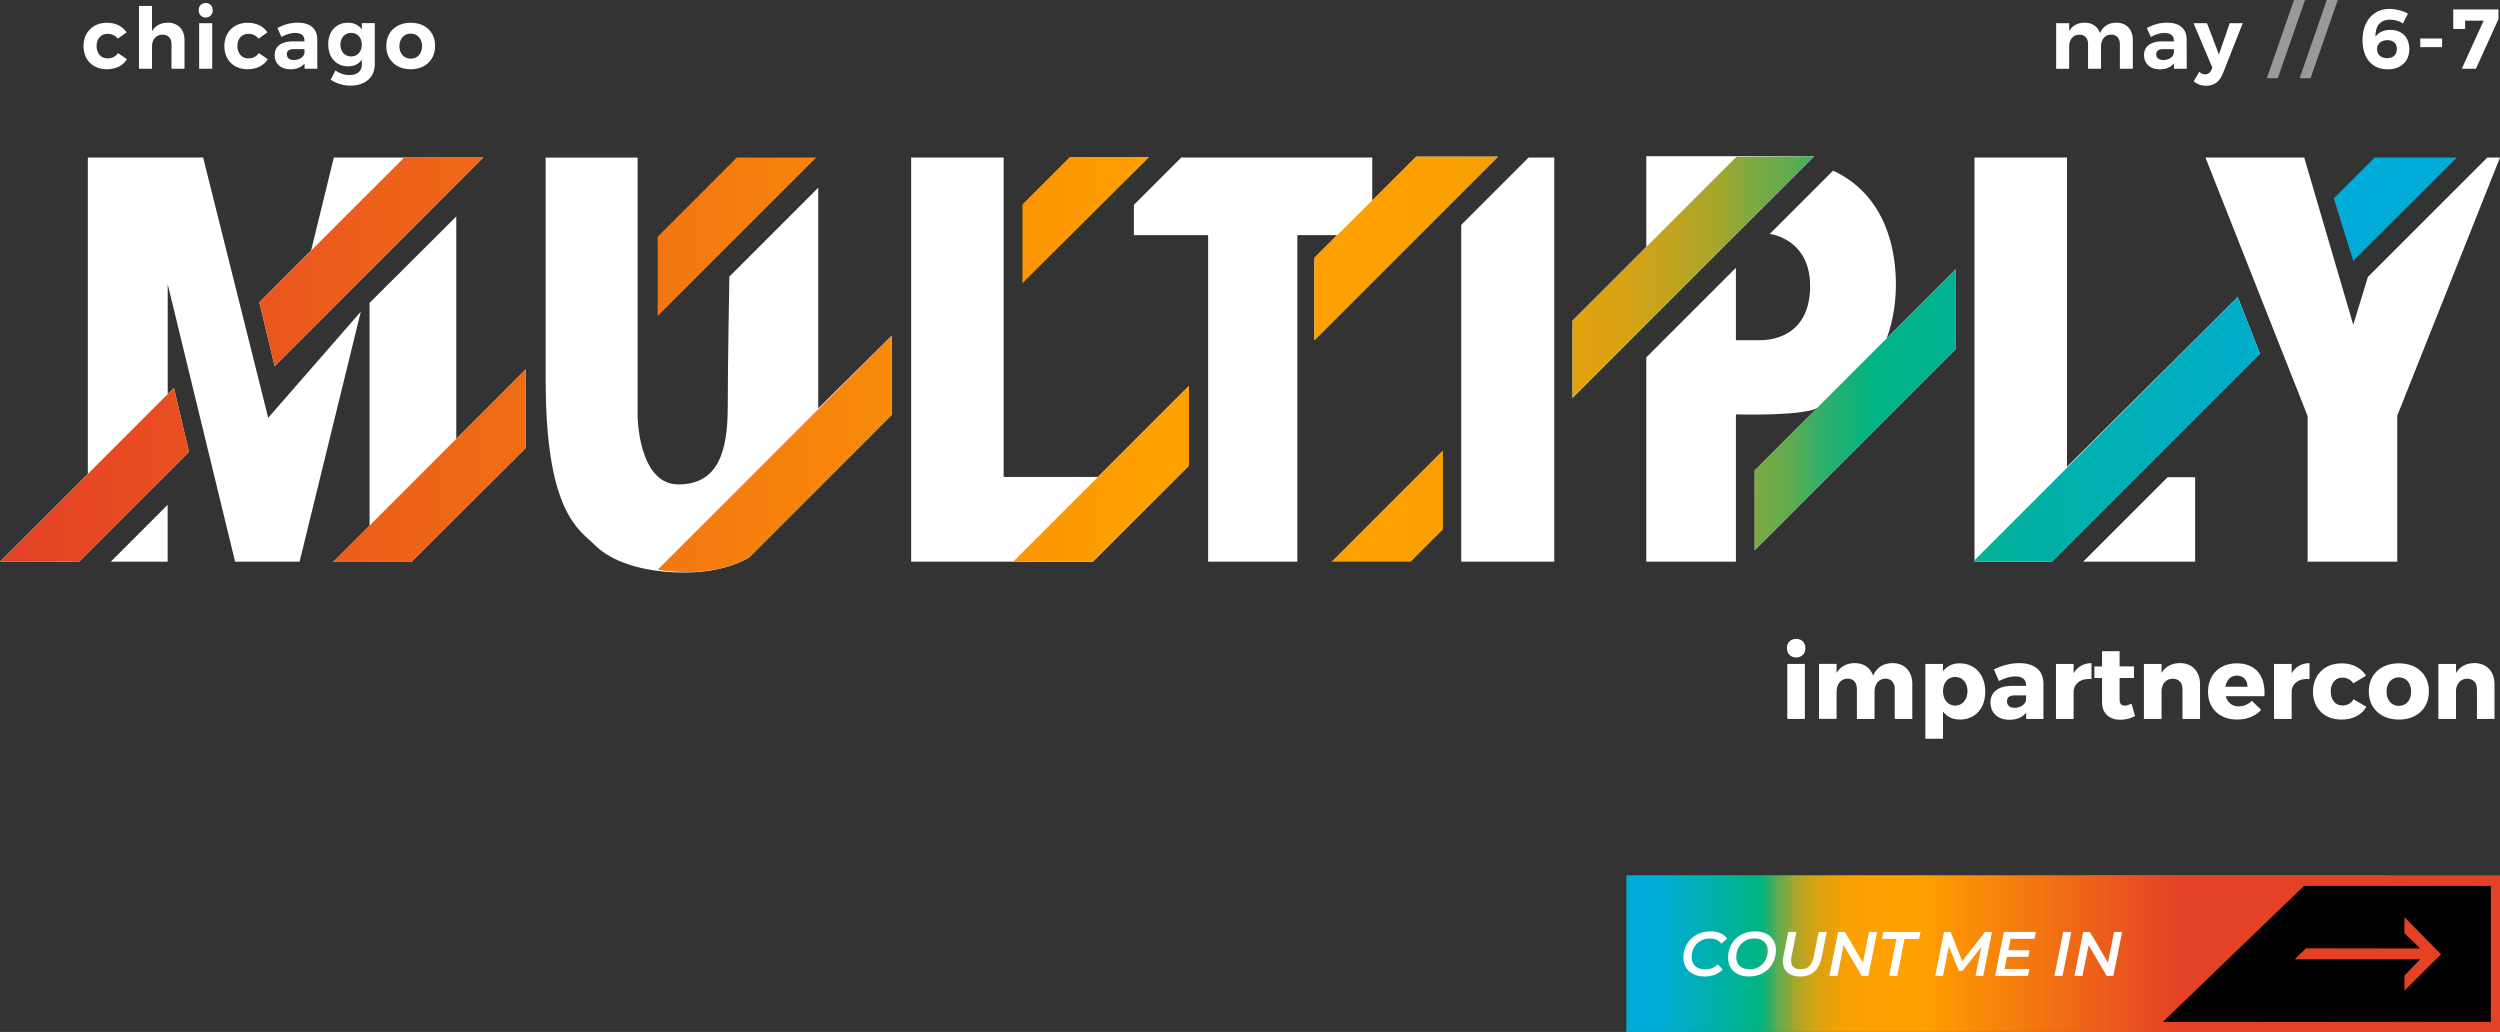
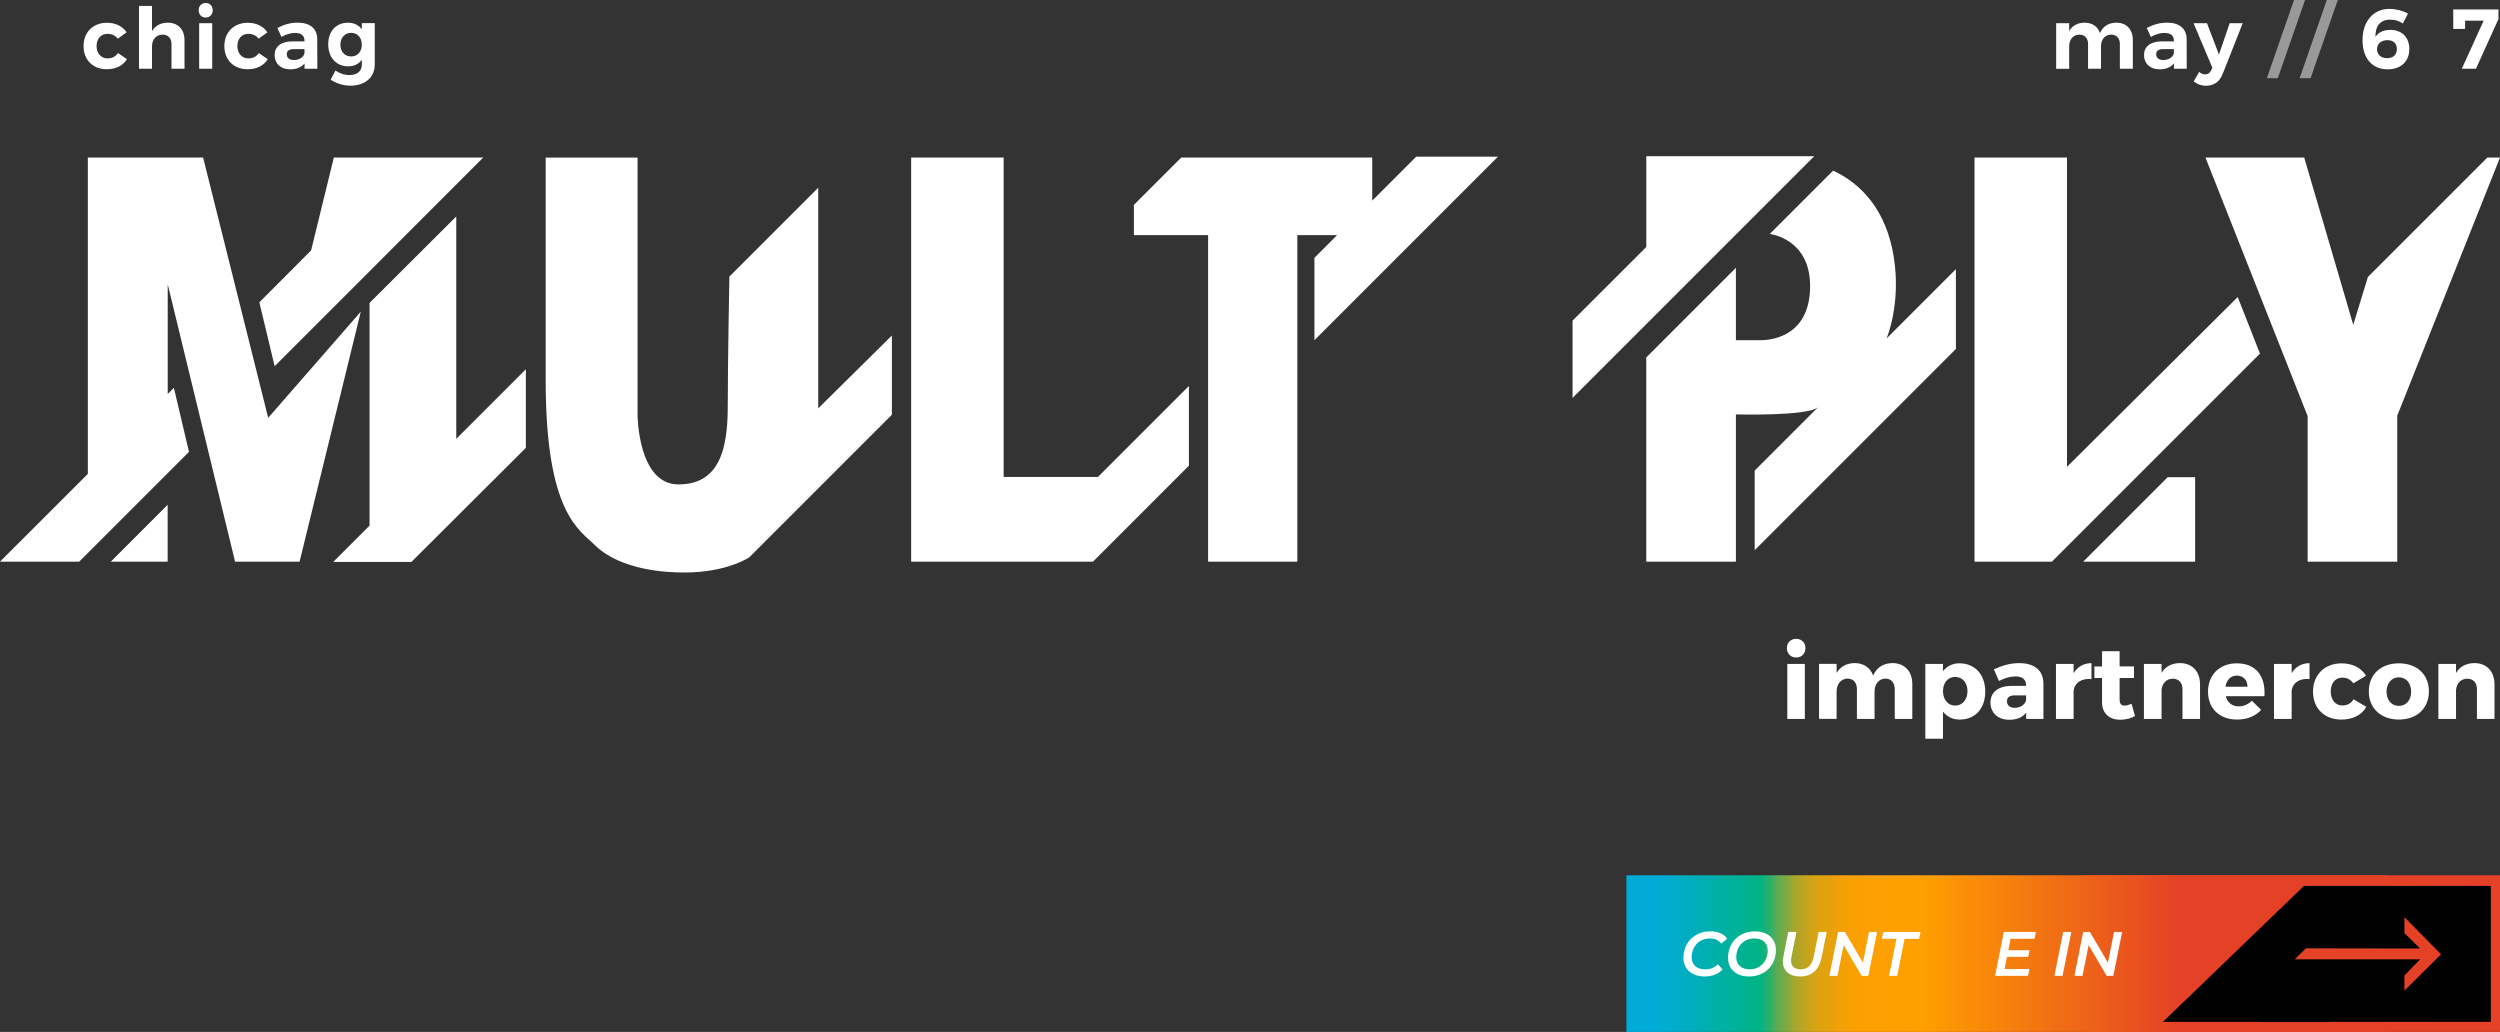
<svg xmlns="http://www.w3.org/2000/svg" xmlns:xlink="http://www.w3.org/1999/xlink" id="Layer_2" data-name="Layer 2" viewBox="0 0 1122.14 463.18">
  <rect x="0" y="0" width="1122.14" height="463.18" fill="#333333" stroke="none" />
  <defs>
    <style> .cls-1 { fill: url(#New_Gradient_Swatch); } .cls-2 { fill: url(#linear-gradient); } .cls-3 { opacity: .5; } .cls-3, .cls-4 { fill: #fff; } .cls-5 { fill: url(#New_Gradient_Swatch-2); } .cls-6 { fill: #e44126; } </style>
    <linearGradient id="linear-gradient" x1="938.15" y1="428.03" x2="1119.8" y2="428.03" gradientUnits="userSpaceOnUse">
      <stop offset=".05" stop-color="#00acd7" />
      <stop offset=".12" stop-color="#00aebc" />
      <stop offset=".24" stop-color="#00b483" />
      <stop offset=".24" stop-color="#04b380" />
      <stop offset=".26" stop-color="#33af68" />
      <stop offset=".27" stop-color="#5dac52" />
      <stop offset=".29" stop-color="#84a93e" />
      <stop offset=".3" stop-color="#a5a62d" />
      <stop offset=".32" stop-color="#c1a41f" />
      <stop offset=".34" stop-color="#d8a313" />
      <stop offset=".37" stop-color="#e9a10a" />
      <stop offset=".39" stop-color="#f6a004" />
      <stop offset=".43" stop-color="#fda001" />
      <stop offset=".53" stop-color="#ffa000" />
      <stop offset="1" stop-color="#f72208" />
    </linearGradient>
    <linearGradient id="New_Gradient_Swatch" data-name="New Gradient Swatch" x1="730.79" y1="428.03" x2="978.48" y2="428.03" gradientUnits="userSpaceOnUse">
      <stop offset=".05" stop-color="#00acd7" />
      <stop offset=".12" stop-color="#00aebc" />
      <stop offset=".24" stop-color="#00b483" />
      <stop offset=".24" stop-color="#04b380" />
      <stop offset=".26" stop-color="#33af68" />
      <stop offset=".27" stop-color="#5dac52" />
      <stop offset=".29" stop-color="#84a93e" />
      <stop offset=".3" stop-color="#a5a62d" />
      <stop offset=".32" stop-color="#c1a41f" />
      <stop offset=".34" stop-color="#d8a313" />
      <stop offset=".37" stop-color="#e9a10a" />
      <stop offset=".39" stop-color="#f6a004" />
      <stop offset=".43" stop-color="#fda001" />
      <stop offset=".53" stop-color="#ffa000" />
      <stop offset="1" stop-color="#e44126" />
    </linearGradient>
    <linearGradient id="New_Gradient_Swatch-2" data-name="New Gradient Swatch" x1="1102.78" y1="163.44" x2=".02" y2="163.44" xlink:href="#New_Gradient_Swatch" />
  </defs>
  <g id="Layer_1-2" data-name="Layer 1">
    <g>
      <g>
        <rect class="cls-2" x="938.15" y="395.22" width="181.65" height="65.62" />
        <path class="cls-6" d="M1117.45,397.56v60.93h-176.96v-60.93h176.96M1122.14,392.87h-186.34v70.31h186.34v-70.31h0Z" />
      </g>
      <rect class="cls-1" x="730.02" y="392.87" width="341.55" height="70.31" />
      <polygon points="1118.02 458.67 1014.66 458.67 1037.42 397.65 1118.02 397.65 1118.02 458.67" />
      <polygon points="1045.72 458.67 970.84 458.67 1034.16 397.65 1109.04 397.65 1045.72 458.67" />
      <polygon class="cls-6" points="1079.25 411.68 1095.68 428.34 1079.25 444.64 1079.25 437.86 1086.28 430.6 1030.01 430.6 1035.03 425.66 1086.28 425.74 1079.24 418.84 1079.25 411.68" />
      <g>
        <path class="cls-4" d="M760.07,437.24c-1.44-.7-2.54-1.69-3.31-2.97-.77-1.28-1.15-2.74-1.15-4.39,0-2.21.51-4.22,1.52-6.02,1.01-1.8,2.44-3.22,4.28-4.26,1.84-1.04,3.95-1.56,6.33-1.56,1.71,0,3.21.28,4.52.84,1.3.56,2.29,1.38,2.97,2.45l-2.64,2.22c-1.11-1.54-2.8-2.31-5.1-2.31-1.63,0-3.07.38-4.31,1.13s-2.19,1.77-2.87,3.05c-.67,1.29-1.01,2.7-1.01,4.24,0,1.67.53,2.99,1.6,3.97,1.07.98,2.59,1.46,4.56,1.46,2.27,0,4.14-.76,5.6-2.28l2.14,2.31c-.94,1.07-2.09,1.87-3.46,2.39-1.37.53-2.89.79-4.56.79-1.97,0-3.67-.35-5.11-1.06Z" />
        <path class="cls-4" d="M780.02,437.24c-1.42-.7-2.5-1.69-3.25-2.95-.75-1.27-1.13-2.73-1.13-4.41,0-2.21.5-4.22,1.51-6.02,1-1.8,2.42-3.22,4.26-4.26,1.84-1.04,3.94-1.56,6.3-1.56,1.95,0,3.63.35,5.05,1.06,1.42.7,2.5,1.69,3.25,2.96.75,1.27,1.13,2.73,1.13,4.4,0,2.21-.5,4.22-1.51,6.02-1,1.8-2.42,3.22-4.26,4.26-1.84,1.04-3.94,1.56-6.3,1.56-1.95,0-3.64-.35-5.05-1.06ZM789.62,433.94c1.23-.76,2.18-1.78,2.84-3.07.67-1.28,1-2.69,1-4.21,0-1.65-.53-2.97-1.59-3.95-1.06-.98-2.56-1.48-4.49-1.48-1.59,0-3.01.38-4.24,1.14s-2.17,1.78-2.83,3.07c-.66,1.29-.98,2.69-.98,4.21,0,1.65.53,2.97,1.58,3.95s2.54,1.48,4.48,1.48c1.59,0,3.01-.38,4.24-1.14Z" />
        <path class="cls-4" d="M802.29,436.49c-1.36-1.2-2.04-2.85-2.04-4.95,0-.62.07-1.32.22-2.11l2.22-11.12h3.66l-2.22,11.06c-.13.75-.2,1.33-.2,1.74,0,1.31.37,2.3,1.13,2.97.75.67,1.83,1,3.24,1,1.58,0,2.84-.46,3.79-1.38.95-.92,1.63-2.37,2.04-4.36l2.2-11.03h3.6l-2.25,11.29c-.58,2.89-1.69,5.06-3.32,6.52-1.63,1.45-3.77,2.18-6.42,2.18-2.4,0-4.28-.6-5.64-1.8Z" />
-         <path class="cls-4" d="M842.55,418.31l-3.94,19.7h-3.01l-8.08-13.79-2.76,13.79h-3.63l3.94-19.7h3.01l8.11,13.79,2.73-13.79h3.63Z" />
+         <path class="cls-4" d="M842.55,418.31l-3.94,19.7h-3.01l-8.08-13.79-2.76,13.79h-3.63l3.94-19.7h3.01l8.11,13.79,2.73-13.79h3.63" />
        <path class="cls-4" d="M851.24,421.41h-6.53l.62-3.1h16.72l-.65,3.1h-6.53l-3.29,16.6h-3.66l3.32-16.6Z" />
-         <path class="cls-4" d="M894.13,418.31l-3.94,19.7h-3.46l2.56-12.92-8.41,10.67h-1.63l-4.5-10.92-2.62,13.17h-3.49l3.94-19.7h2.98l5.21,13.12,10.22-13.12h3.15Z" />
        <path class="cls-4" d="M902.46,421.38l-1.01,5.12h9.54l-.59,3.01h-9.57l-1.07,5.43h11.14l-.62,3.07h-14.78l3.94-19.7h14.38l-.62,3.07h-10.75Z" />
        <path class="cls-4" d="M926.07,418.31h3.66l-3.94,19.7h-3.66l3.94-19.7Z" />
        <path class="cls-4" d="M952.53,418.31l-3.94,19.7h-3.01l-8.08-13.79-2.76,13.79h-3.63l3.94-19.7h3.01l8.11,13.79,2.73-13.79h3.63Z" />
      </g>
      <g>
        <polygon class="cls-4" points="39.43 212.71 39.43 70.71 91.17 70.71 120.38 187.54 161.95 139.88 134.47 252.11 105.52 252.11 75.28 127.59 75.28 176.85 78.05 174.09 84.83 202.82 35.55 252.1 0 252.1 39.43 212.71" />
        <polygon class="cls-4" points="123.28 164.37 116.41 135.7 139.65 112.38 149.84 70.71 216.9 70.71 123.28 164.37" />
        <polygon class="cls-4" points="184.65 252.24 149.55 252.24 165.88 235.91 165.88 135.95 204.8 97.16 204.8 196.98 236.04 165.74 236.04 201.02 184.65 252.24" />
        <path class="cls-4" d="M400.33,150.61v35.54l-63.93,63.93s-9.79,6.89-29.22,6.89-33.04-5.23-40.08-12.21c-7.03-6.98-22.17-14.31-22.17-74v-100.01h41.25v115.83s.23,30.85,18.3,30.85,22.18-15.1,22.18-35.04.72-58.25.72-58.25l39.89-39.89v99.03l33.05-32.67Z" />
        <polygon class="cls-4" points="408.98 70.71 408.98 252.11 490.58 252.11 533.66 209.02 533.66 173.23 492.83 214.06 450.49 214.06 450.49 70.71 408.98 70.71" />
        <polygon class="cls-4" points="508.96 91.96 508.96 105.55 542.27 105.55 542.27 252.11 582.31 252.11 582.31 105.55 600.16 105.55 589.99 115.72 589.99 152.7 672.37 70.32 635.67 70.32 615.94 90.05 615.94 70.71 530.22 70.71 508.96 91.96" />
-         <polygon class="cls-4" points="697.64 70.71 686.12 70.71 655.88 100.95 655.88 252.11 697.64 252.11 697.64 70.71" />
        <polygon class="cls-4" points="705.85 143.92 705.85 178.6 814.33 70.12 738.95 70.12 738.95 110.83 705.85 143.92" />
        <path class="cls-4" d="M822.8,76.58l-28.42,28.42s18.1,2.03,18.1,23.36-15.46,24.34-22.28,24.34h-11.03v-32.5l-40.23,40.23v91.68h40.23v-66.1s32.77.87,36.95-3.32l-28.52,28.52v35.74l90.31-90.31v-35.83l-31.11,31.11s6.6-15.35,3.24-36.53c-3.36-21.18-14.65-32.96-27.25-38.81Z" />
        <polygon class="cls-4" points="886.27 70.71 886.27 252.11 921.02 252.11 1014.41 158.72 1004.41 133.33 927.78 209.55 927.78 70.71 886.27 70.71" />
        <polygon class="cls-4" points="985.3 214.19 985.3 252.11 935.05 252.11 972.97 214.19 985.3 214.19" />
        <polygon class="cls-4" points="1116.46 70.71 1062.85 124.31 1056.27 145.78 1034.26 70.71 989.93 70.71 1035.8 186.78 1035.8 252.11 1076.02 252.11 1076.02 186.58 1122.14 70.71 1116.46 70.71" />
        <polygon class="cls-4" points="49.72 252.11 75.25 252.11 75.25 226.58 49.72 252.11" />
      </g>
-       <path class="cls-5" d="M330.77,70.71l-35.57,35.57v35.56l71.14-71.14h-35.57ZM515.84,70.48h-35.65l-21.25,21.25v35.36l56.9-56.61ZM597.67,252.11h35.54l14.45-14.45v-35.54l-49.99,49.99ZM1102.78,70.71h-36.89l-18.33,18.33,8.71,28.07,46.5-46.4ZM78.05,174.09L.02,252.12h35.53l49.29-49.29-6.79-28.74ZM181.5,70.61l-65.1,65.1,6.87,28.67,93.62-93.67-35.39-.1ZM236.04,165.74l-86.5,86.5h35.11l51.39-51.22v-35.28ZM400.33,150.61l-105.1,105.1s24.08,4.67,41.17-5.63l63.93-63.93v-35.54ZM366.35,70.7h-35.57s-35.57,35.58-35.57,35.58v35.56l71.14-71.14ZM515.84,70.48h-35.65l-21.25,21.25v35.36l56.9-56.61ZM533.66,173.23l-78.75,78.75h35.67l43.09-42.96v-35.8ZM635.67,70.32l-45.69,45.41v36.98l82.38-82.38h-36.7ZM597.67,252.11h35.54l14.45-14.45v-35.54l-49.99,49.99ZM705.85,178.6l108.48-108.48-34.93.25-73.55,73.55v34.67ZM877.92,120.81l-90.35,90.35.04,35.78,90.31-90.31v-35.83ZM1004.41,133.33l-118.07,118.07v.7h34.68l93.39-93.39-10-25.39ZM1065.89,70.71l-18.33,18.33,8.71,28.07,46.5-46.4h-36.89Z" />
      <g>
        <path class="cls-4" d="M957.33,18.01v12.84h-5.81v-11.13c0-2.62-1.52-4.18-3.95-4.18-2.81.04-4.52,2.24-4.52,5.21v10.11h-5.81v-11.13c0-2.62-1.52-4.18-3.91-4.18-2.85.04-4.56,2.24-4.56,5.21v10.11h-5.85V10.41h5.85v3.53c1.44-2.51,3.84-3.72,6.92-3.76,3.46,0,5.93,1.75,6.91,4.71,1.33-3.15,3.91-4.67,7.37-4.71,4.52,0,7.37,3.04,7.37,7.83Z" />
        <path class="cls-4" d="M975.8,28.46c-1.37,1.71-3.57,2.66-6.42,2.66-4.37,0-7.03-2.66-7.03-6.38s2.77-6.12,7.79-6.16h5.62v-.38c0-2.17-1.44-3.42-4.26-3.42-1.82,0-3.95.61-6.08,1.79l-1.82-4.03c3.04-1.52,5.66-2.36,9.23-2.36,5.47,0,8.62,2.74,8.66,7.33l.04,13.34h-5.74v-2.39ZM975.76,23.86v-1.82h-4.6c-2.24,0-3.34.68-3.34,2.32s1.21,2.58,3.19,2.58c2.47,0,4.41-1.33,4.75-3.08Z" />
        <path class="cls-4" d="M997.69,33.13c-1.44,3.61-3.95,5.36-7.49,5.36-2.17,0-3.88-.61-5.55-1.98l2.47-4.22c.91.76,1.71,1.1,2.66,1.1,1.22,0,2.13-.61,2.7-1.82l.57-1.14-8.47-20.02h6.04l5.36,14.06,4.83-14.06h5.85l-8.97,22.72Z" />
        <path class="cls-3" d="M1017.49,35.11l12.2-35.11h4.94l-12.23,35.11h-4.9Z" />
        <path class="cls-3" d="M1032.2,35.11l12.2-35.11h4.94l-12.23,35.11h-4.9Z" />
        <path class="cls-4" d="M1080.83,6.12l-2.28,4.41c-1.6-1.1-3.65-1.71-5.7-1.71-4.56,0-6.72,3-6.61,7.71,1.29-1.94,3.57-3.12,6.65-3.12,5.28,0,8.55,3.42,8.55,8.59,0,5.62-3.84,9.12-9.73,9.12-6.99,0-11.28-4.98-11.28-13.15s4.71-13.98,12.04-13.98c2.85,0,6.16.84,8.36,2.13ZM1066.96,22.08c-.04,2.05,1.41,4.03,4.48,4.03,2.7,0,4.41-1.48,4.41-4.14,0-2.47-1.56-3.95-4.26-3.95-2.96,0-4.67,1.79-4.63,4.07Z" />
-         <path class="cls-4" d="M1086.35,21.16v-3.88h9.8v3.88h-9.8Z" />
        <path class="cls-4" d="M1111.35,30.85h-6.35l9.8-21.58h-8.32v3.72h-5.32V4.26h20.29v4.29l-10.11,22.3Z" />
      </g>
      <g>
        <path class="cls-4" d="M56.83,14.51l-3.95,2.85c-1.1-1.37-2.66-2.2-4.67-2.17-2.85,0-4.86,2.2-4.86,5.47s2.01,5.55,4.86,5.55c2.09,0,3.72-.8,4.75-2.39l4.03,2.74c-1.71,2.85-4.9,4.52-9.08,4.52-6.19,0-10.41-4.18-10.41-10.37s4.22-10.49,10.49-10.49c3.91,0,7.03,1.56,8.85,4.29Z" />
        <path class="cls-4" d="M82.82,18.01v12.84h-5.85v-11.13c0-2.58-1.52-4.18-4.03-4.18-2.93.04-4.71,2.24-4.71,5.24v10.07h-5.85V2.66h5.85v11.36c1.44-2.55,3.88-3.8,7.07-3.84,4.6,0,7.52,3.04,7.52,7.83Z" />
        <path class="cls-4" d="M95.48,4.6c0,1.9-1.29,3.27-3.15,3.27s-3.15-1.37-3.15-3.27,1.29-3.27,3.15-3.27,3.15,1.37,3.15,3.27ZM89.4,30.85V10.41h5.85v20.44h-5.85Z" />
        <path class="cls-4" d="M120.03,14.51l-3.95,2.85c-1.1-1.37-2.66-2.2-4.67-2.17-2.85,0-4.86,2.2-4.86,5.47s2.01,5.55,4.86,5.55c2.09,0,3.72-.8,4.75-2.39l4.03,2.74c-1.71,2.85-4.9,4.52-9.08,4.52-6.19,0-10.41-4.18-10.41-10.37s4.22-10.49,10.49-10.49c3.91,0,7.03,1.56,8.85,4.29Z" />
        <path class="cls-4" d="M136.71,28.46c-1.37,1.71-3.57,2.66-6.42,2.66-4.37,0-7.03-2.66-7.03-6.38s2.77-6.12,7.79-6.16h5.62v-.38c0-2.17-1.44-3.42-4.26-3.42-1.82,0-3.95.61-6.08,1.79l-1.82-4.03c3.04-1.52,5.66-2.36,9.23-2.36,5.47,0,8.62,2.74,8.66,7.33l.04,13.34h-5.74v-2.39ZM136.67,23.86v-1.82h-4.6c-2.24,0-3.34.68-3.34,2.32s1.21,2.58,3.19,2.58c2.47,0,4.41-1.33,4.75-3.08Z" />
        <path class="cls-4" d="M168.21,28.95c0,5.81-4.37,9.5-10.9,9.5-3.46,0-6.54-1.1-8.89-2.7l2.17-4.1c1.86,1.33,4.03,2.05,6.35,2.05,3.34,0,5.47-1.79,5.47-4.56v-2.32c-1.37,1.9-3.46,2.96-6.16,2.96-5.28,0-8.93-3.95-8.93-9.88s3.57-9.69,8.78-9.69c2.77-.04,4.9,1.06,6.31,2.96v-2.77h5.81v18.54ZM162.4,20.06c0-3.15-1.94-5.32-4.79-5.32s-4.79,2.2-4.83,5.32c.04,3.12,1.94,5.28,4.83,5.28s4.79-2.17,4.79-5.28Z" />
-         <path class="cls-4" d="M195.3,20.63c0,6.23-4.41,10.45-10.94,10.45s-10.98-4.22-10.98-10.45,4.41-10.41,10.98-10.41,10.94,4.14,10.94,10.41ZM179.27,20.71c0,3.34,2.05,5.62,5.09,5.62s5.09-2.28,5.09-5.62-2.09-5.62-5.09-5.62-5.09,2.28-5.09,5.62Z" />
      </g>
      <g>
        <path class="cls-4" d="M810.39,290.91c0,2.47-1.74,4.21-4.17,4.21s-4.17-1.74-4.17-4.21,1.74-4.17,4.17-4.17,4.17,1.74,4.17,4.17ZM802.24,322.7v-24.69h7.88v24.69h-7.88Z" />
        <path class="cls-4" d="M858.35,307.13v15.57h-7.88v-13.38c0-2.93-1.65-4.72-4.26-4.72-2.98.09-4.81,2.52-4.81,5.86v12.23h-7.92v-13.38c0-2.93-1.6-4.72-4.21-4.72-3.02.09-4.9,2.52-4.9,5.86v12.23h-7.88v-24.69h7.88v4.08c1.7-2.93,4.54-4.4,8.15-4.44,4.03,0,7.01,2.11,8.25,5.59,1.6-3.66,4.63-5.54,8.7-5.59,5.41,0,8.89,3.71,8.89,9.48Z" />
        <path class="cls-4" d="M891.09,310.47c0,7.51-4.49,12.51-11.41,12.51-3.21,0-5.82-1.28-7.56-3.57v12.18h-7.92v-33.58h7.92v3.25c1.74-2.24,4.26-3.53,7.38-3.53,6.96,0,11.59,5.08,11.59,12.73ZM883.12,310.25c0-3.76-2.24-6.41-5.54-6.41s-5.45,2.66-5.45,6.41,2.24,6.46,5.45,6.46,5.54-2.66,5.54-6.46Z" />
        <path class="cls-4" d="M917.2,306.58v16.12h-7.74v-2.84c-1.6,2.11-4.21,3.21-7.56,3.21-5.27,0-8.47-3.21-8.47-7.74s3.34-7.42,9.48-7.47h6.5v-.37c0-2.43-1.6-3.89-4.81-3.89-2.06,0-4.76.73-7.38,2.06l-2.25-5.22c3.85-1.79,7.33-2.79,11.45-2.79,6.78,0,10.72,3.34,10.76,8.93ZM909.41,314.32v-2.2h-4.99c-2.38,0-3.57.82-3.57,2.66s1.28,2.93,3.48,2.93c2.47,0,4.58-1.37,5.08-3.39Z" />
        <path class="cls-4" d="M930.75,302.18c1.7-2.89,4.49-4.49,8.02-4.53v7.15c-4.58-.41-7.6,1.74-8.02,5.22v12.69h-7.92v-24.69h7.92v4.17Z" />
        <path class="cls-4" d="M958.32,321.38c-1.79,1.05-4.21,1.69-6.6,1.69-4.76,0-8.2-2.7-8.2-7.83v-10.9h-3.44v-5.18h3.44v-6.87h7.88v6.83h6.46v5.22h-6.46v9.67c0,1.92.82,2.75,2.29,2.7.83,0,1.88-.32,3.07-.83l1.56,5.5Z" />
        <path class="cls-4" d="M987.5,307.13v15.57h-7.88v-13.38c0-2.89-1.69-4.67-4.35-4.67-2.89,0-4.72,2.06-5.04,4.99v13.05h-7.92v-24.69h7.92v4.03c1.74-2.89,4.58-4.35,8.25-4.4,5.45,0,9.02,3.71,9.02,9.48Z" />
        <path class="cls-4" d="M1016.4,312.49h-17.36c.78,2.93,2.89,4.58,5.82,4.58,2.15,0,4.26-.87,5.91-2.52l4.17,4.08c-2.52,2.75-6.23,4.35-10.76,4.35-8.06,0-13.1-5.04-13.1-12.55s5.22-12.69,12.87-12.69c8.7,0,13.01,5.73,12.46,14.75ZM1008.79,308.23c0-3.02-1.92-4.99-4.76-4.99s-4.63,2.02-5.13,4.99h9.89Z" />
        <path class="cls-4" d="M1028.62,302.18c1.7-2.89,4.49-4.49,8.02-4.53v7.15c-4.58-.41-7.6,1.74-8.02,5.22v12.69h-7.92v-24.69h7.92v4.17Z" />
        <path class="cls-4" d="M1062.01,303.28l-5.68,3.44c-1.15-1.6-2.84-2.57-4.99-2.57-3.07,0-5.18,2.52-5.18,6.23s2.11,6.28,5.18,6.28c2.24,0,3.99-.92,5.04-2.79l5.77,3.39c-2.02,3.62-6,5.73-11.22,5.73-7.6,0-12.73-5.04-12.73-12.55s5.18-12.69,12.83-12.69c4.9,0,8.84,2.02,10.99,5.54Z" />
        <path class="cls-4" d="M1090.23,310.34c0,7.6-5.41,12.64-13.47,12.64s-13.51-5.04-13.51-12.64,5.41-12.6,13.51-12.6,13.47,4.99,13.47,12.6ZM1071.21,310.43c0,3.85,2.25,6.41,5.54,6.41s5.5-2.57,5.5-6.41-2.25-6.41-5.5-6.41-5.54,2.61-5.54,6.41Z" />
        <path class="cls-4" d="M1119.67,307.13v15.57h-7.88v-13.38c0-2.89-1.69-4.67-4.35-4.67-2.89,0-4.72,2.06-5.04,4.99v13.05h-7.92v-24.69h7.92v4.03c1.74-2.89,4.58-4.35,8.25-4.4,5.45,0,9.02,3.71,9.02,9.48Z" />
      </g>
    </g>
  </g>
</svg>